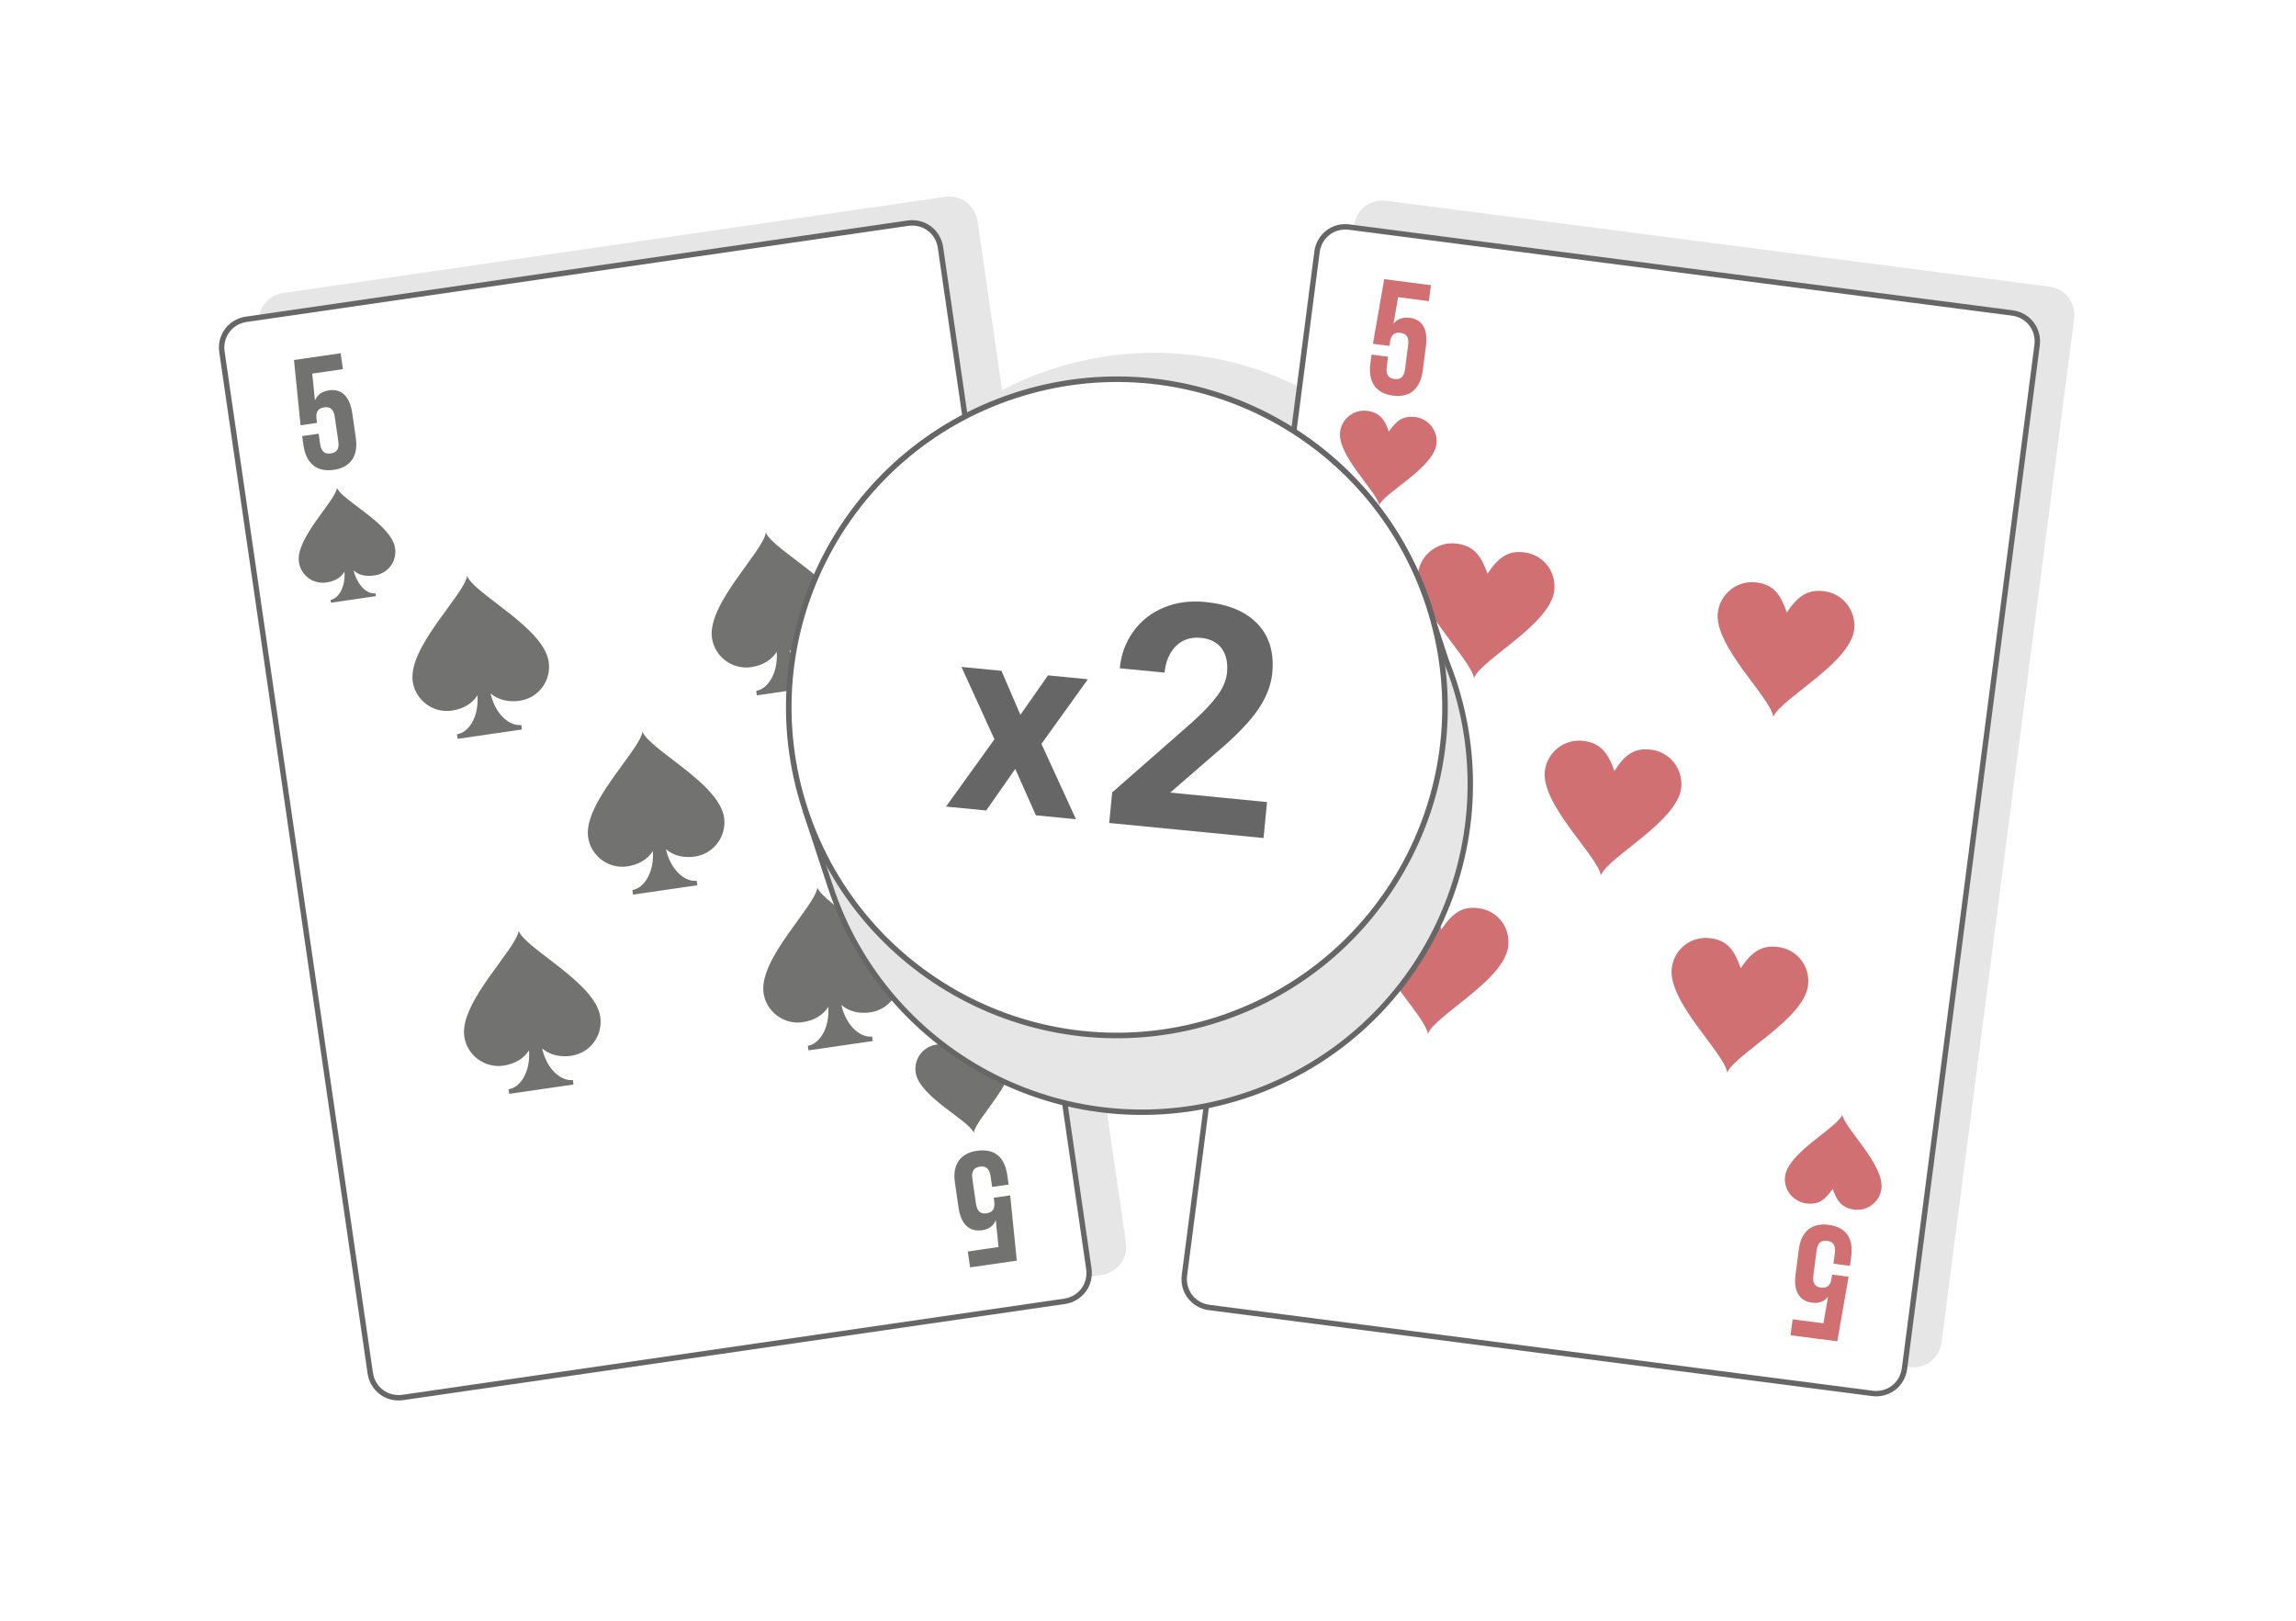
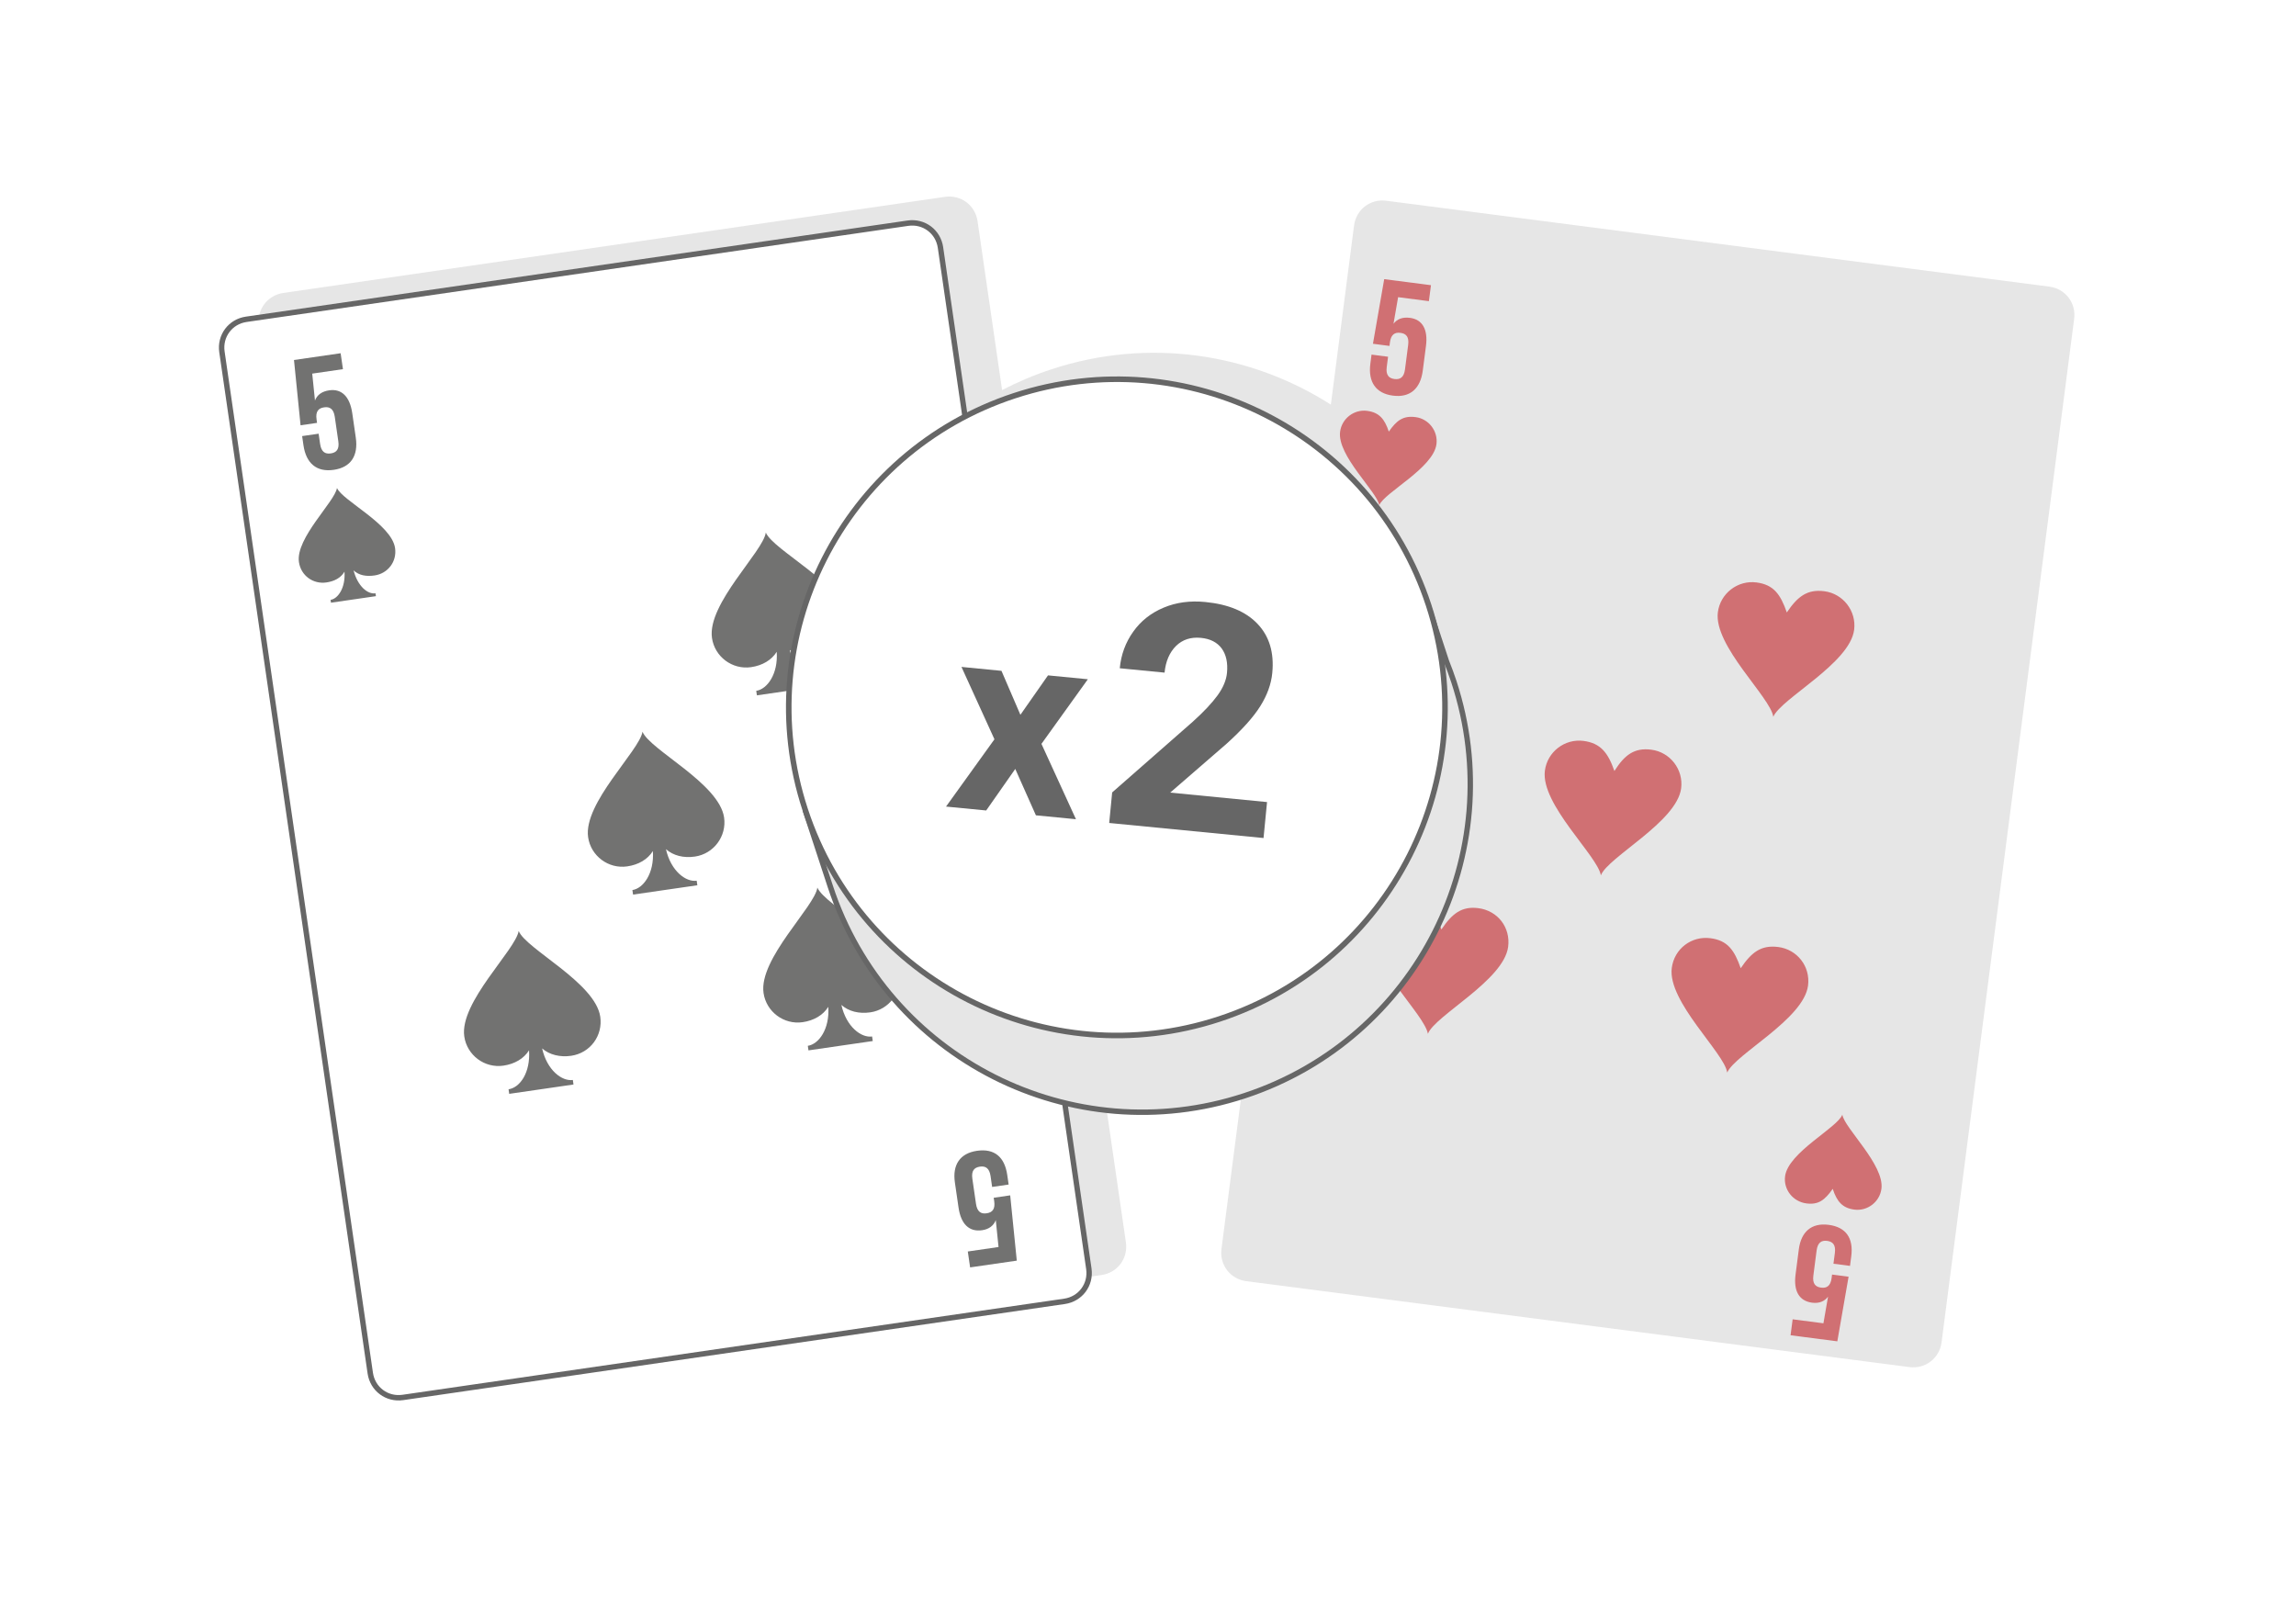
<svg xmlns="http://www.w3.org/2000/svg" xml:space="preserve" width="425px" height="300px" version="1.1" style="shape-rendering:geometricPrecision; text-rendering:geometricPrecision; image-rendering:optimizeQuality; fill-rule:evenodd; clip-rule:evenodd" viewBox="0 0 9607.7 6781.9">
  <defs>
    <style type="text/css">
   
    .str1 {stroke:#666666;stroke-width:22.6;stroke-linecap:round;stroke-linejoin:round;stroke-miterlimit:2.613}
    .str0 {stroke:#666666;stroke-width:22.6;stroke-linecap:round;stroke-linejoin:round;stroke-miterlimit:2.613}
    .fil5 {fill:#E6E6E6}
    .fil0 {fill:white}
    .fil6 {fill:#666666;fill-rule:nonzero}
    .fil3 {fill:#727271;fill-rule:nonzero}
    .fil4 {fill:#D07073;fill-rule:nonzero}
    .fil2 {fill:#E6E6E6;fill-rule:nonzero}
    .fil1 {fill:white;fill-rule:nonzero}
   
  </style>
  </defs>
  <g id="Layer_x0020_1">
    <g id="_2688090725472">
      <rect class="fil0" width="9607.7" height="6781.9" />
      <path id="path14" class="fil1" d="M3951.5 5084.8c-16.8,62.9 21.3,128.8 84.1,145.7l2705.9 725c62.9,16.9 128.8,-21.2 145.7,-84.1l1118.3 -4173.7c16.9,-62.9 -21.2,-128.9 -84.1,-145.7l-2705.9 -725c-62.8,-16.9 -128.8,21.2 -145.7,84.1l-1118.3 4173.7z" />
      <path id="path14_0" class="fil2" d="M1083.7 1362.3c-9.7,-66.7 35.1,-126.7 101.8,-136.4l2768.8 -402.2c66.6,-9.6 126.6,35.1 136.3,101.8l102.7 706.8c65.4,-34 134.4,-63.4 206.8,-87.1 407.8,-134 833.4,-66.5 1168.9,148l97.1 -749.4c8.6,-66.8 67.9,-112.5 134.7,-103.8l2774.7 359.4c66.8,8.6 112.5,67.9 103.9,134.7l-554.8 4282.6c-8.6,66.8 -67.9,112.5 -134.7,103.8l-2774.7 -359.4c-66.8,-8.7 -112.5,-68 -103.9,-134.8l91.9 -709.2c-200.8,40.3 -402.6,34.2 -592.6,-12l100.8 693.8c9.6,66.7 -35.1,126.7 -101.8,136.4l-2768.8 402.2c-66.7,9.6 -126.6,-35.1 -136.3,-101.8l-620.8 -4273.4z" />
      <g>
        <path id="path14_1" class="fil1 str0" d="M4556.3 5309.1c9.6,66.6 -35.1,126.6 -101.8,136.3l-2768.7 402.2c-66.7,9.7 -126.7,-35.1 -136.4,-101.8l-620.7 -4273.4c-9.7,-66.6 35.1,-126.6 101.7,-136.3l2768.8 -402.2c66.7,-9.7 126.6,35.1 136.3,101.8l620.8 4273.4z" />
        <path class="fil3" d="M1264.3 1824.8l5.5 38.1c11.1,76.2 55.4,113.5 126.8,103.1 71.4,-10.3 103.3,-58.7 92.2,-134.9l-14.8 -102.4c-10.1,-69 -44.2,-103 -96.5,-95.4 -31,4.5 -50.7,19.5 -59.5,42.7l-11.5 -112.6 128.6 -18.7 -9.7 -66.6 -195.2 28.3 27.5 273.2 69 -10.1 -2 -14.2c-4.9,-33.4 7.7,-47.4 31.5,-50.8 23.8,-3.5 39.8,6.4 44.7,39.7l14.8 102.4c4.9,33.3 -7.7,47.3 -31.5,50.7 -23.8,3.5 -39.8,-6.3 -44.7,-39.7l-6.2 -42.8 -69 10z" />
        <path class="fil3" d="M4220.7 4956.7l-5.9 -40.5c-10.7,-73.8 -52.7,-111.4 -126.5,-100.7 -71.4,10.4 -103.3,58.7 -92.5,132.5l15.2 104.8c10,69 44.1,103 98.9,95 28.5,-4.1 48.2,-19.1 57,-42.3l11.5 112.6 -128.6 18.7 9.7 66.6 195.3 -28.3 -27.6 -273.2 -69 10.1 2.1 14.2c4.8,33.4 -7.7,47.4 -31.6,50.8 -23.8,3.5 -39.8,-6.4 -44.6,-39.7l-15.2 -104.7c-4.9,-33.4 7.7,-47.3 31.5,-50.8 23.8,-3.5 39.8,6.4 44.7,39.7l6.5 45.2 69.1 -10z" />
        <path class="fil3" d="M1479.6 2386.7c22.5,21 52.5,26.4 88.2,21.2 54.7,-8 93.7,-57.4 85.4,-114.5 -14.5,-100 -220.9,-198.9 -243.1,-251.5 -8.7,57.1 -173.7,209.9 -159.2,309.9 8.3,57.2 59.7,93.4 114.5,85.5 33.3,-4.8 60.5,-18.5 76.1,-45.1 4.9,67.4 -27.3,113.4 -58.2,117.9 0.3,2.3 1,7.1 1.7,11.9 30.9,-4.5 61.9,-9 92.8,-13.5 33.4,-4.9 64.3,-9.4 95.3,-13.9 -0.7,-4.7 -1.4,-9.5 -1.8,-11.9 -33.3,4.9 -74.9,-30.4 -91.7,-96l0 0z" />
-         <path class="fil3" d="M4005 4392.5c-22.2,-18.7 -52.5,-26.5 -85.8,-21.6 -57.1,8.3 -95.8,60.1 -87.5,117.2 14.5,100 220.9,198.9 243.2,251.6 8.7,-57.2 173.7,-210 159.2,-310 -8.3,-57.2 -60.1,-95.8 -114.9,-87.9 -33.3,4.9 -60.2,20.9 -76.1,45.1 -4.9,-67.3 27.6,-111 61,-115.8 -0.4,-2.4 -1.1,-7.1 -1.8,-11.9 -33.3,4.8 -64.3,9.3 -95.2,13.8 -31,4.5 -64.3,9.4 -95.2,13.9 0.7,4.7 1.3,9.5 1.7,11.9 33.3,-4.9 77,27.7 91.4,93.7l0 0z" />
-         <path class="fil3" d="M2052.7 2901.4c30.7,27.2 76,37.6 121.2,31.1 81,-11.8 133.5,-85.1 122.1,-163.6 -20.8,-142.9 -310.9,-283 -341.4,-358.8 -12.7,79.6 -248.3,298.6 -227.6,441.4 11.4,78.6 85,133.5 163.6,122.1 47.6,-6.9 85.7,-29.4 107.4,-64.2 6.3,93.9 -38.1,156.2 -85.7,163.2 1,7.1 1.7,11.9 2.7,19 45.3,-6.6 90.5,-13.1 135.7,-19.7 42.9,-6.2 88.1,-12.8 133.4,-19.4 -1.1,-7.1 -1.8,-11.9 -2.8,-19 -45.2,6.5 -108,-40.3 -128.6,-132.1z" />
        <path class="fil3" d="M3520.8 4205.1c30.7,27.1 73.5,37.9 121.2,31 78.5,-11.4 133.5,-85 122.1,-163.6 -20.8,-142.8 -311,-283 -343.8,-358.4 -10.4,79.3 -246,298.2 -225.2,441.1 11.4,78.5 85,133.5 163.6,122.1 47.6,-6.9 85.6,-29.5 107.3,-64.2 6.4,93.8 -40.4,156.6 -85.7,163.1 1.1,7.2 1.8,11.9 2.8,19.1 45.2,-6.6 90.5,-13.2 133.3,-19.4 45.2,-6.6 90.5,-13.1 135.7,-19.7 -1,-7.2 -1.7,-11.9 -2.8,-19.1 -45.2,6.6 -107.9,-40.2 -128.5,-132z" />
        <path class="fil3" d="M2786.7 3553.3c30.7,27.1 73.6,37.9 121.2,31 78.6,-11.4 133.5,-85 122.1,-163.6 -20.7,-142.8 -310.9,-283 -341.4,-358.8 -12.7,79.6 -248.3,298.6 -227.6,441.4 11.4,78.6 85.1,133.5 163.6,122.1 47.6,-6.9 85.7,-29.4 107.4,-64.2 6.3,93.9 -40.5,156.6 -85.7,163.2 1,7.1 1.7,11.9 2.8,19 45.2,-6.5 90.4,-13.1 135.7,-19.7 42.8,-6.2 88,-12.8 133.3,-19.3 -1.1,-7.2 -1.8,-11.9 -2.8,-19.1 -45.2,6.6 -107.9,-40.2 -128.6,-132z" />
        <path class="fil3" d="M2268.5 4387c30.7,27.2 76,37.6 121.2,31 80.9,-11.7 133.5,-85 122.1,-163.6 -20.8,-142.8 -310.9,-283 -341.4,-358.8 -12.8,79.7 -248.4,298.6 -227.6,441.5 11.4,78.5 85,133.5 163.6,122.1 47.6,-6.9 85.7,-29.5 107.4,-64.2 6.3,93.8 -38.1,156.2 -85.7,163.1 1,7.2 1.7,11.9 2.7,19.1 45.3,-6.6 90.5,-13.2 135.7,-19.7 42.9,-6.3 88.1,-12.8 133.3,-19.4 -1,-7.1 -1.7,-11.9 -2.7,-19 -45.3,6.5 -108,-40.3 -128.6,-132.1z" />
        <path class="fil3" d="M3305 2719.5c30.7,27.2 73.6,38 121.2,31 78.5,-11.4 133.5,-85 122.1,-163.5 -20.8,-142.9 -311,-283.1 -343.8,-358.5 -10.4,79.3 -246,298.3 -225.2,441.1 11.4,78.6 85,133.5 163.6,122.1 47.6,-6.9 85.6,-29.5 107.3,-64.2 6.4,93.9 -40.4,156.6 -85.7,163.2 1.1,7.1 1.8,11.9 2.8,19 45.2,-6.6 90.5,-13.1 133.3,-19.4 45.2,-6.5 90.5,-13.1 135.7,-19.7 -1,-7.1 -1.7,-11.9 -2.8,-19 -45.2,6.5 -107.9,-40.3 -128.5,-132.1z" />
      </g>
      <g>
-         <path id="path14_2" class="fil1 str0" d="M7969.5 5726.8c-8.6,66.8 -67.9,112.5 -134.7,103.8l-2774.6 -359.4c-66.9,-8.6 -112.5,-67.9 -103.9,-134.7l554.8 -4282.5c8.6,-66.8 67.9,-112.5 134.7,-103.8l2774.7 359.4c66.8,8.7 112.4,67.9 103.8,134.7l-554.8 4282.5z" />
        <g id="_799891168">
          <path class="fil4" d="M5739.2 1483.8l-4.9 38.2c-9.9,76.3 22.7,124.2 94.3,133.5 71.5,9.3 115.3,-28.7 125.1,-105.1l13.3 -102.6c9,-69.2 -14.7,-111 -67.2,-117.8 -31,-4 -54,5.1 -68.7,25l19.3 -111.5 128.8 16.7 8.7 -66.8 -195.7 -25.3 -47.1 270.4 69.2 9 1.8 -14.4c4.3,-33.4 20.2,-43.4 44.1,-40.3 23.8,3 36.6,16.8 32.3,50.2l-13.3 102.6c-4.3,33.4 -20.2,43.5 -44.1,40.4 -23.8,-3.1 -36.6,-16.9 -32.3,-50.3l5.6 -42.9 -69.2 -9z" />
          <path class="fil4" d="M5811.5 1806.1c32.7,-46.7 59.6,-67.5 112.1,-60.7 54.9,7.1 94.4,58.3 87.3,113.2 -13,100.2 -217.9,202.3 -239.3,255.3 -9.6,-57.1 -176.9,-207.3 -163.9,-307.5 7.1,-54.9 58.3,-94.3 113.1,-87.2 50.1,6.5 73.3,33.7 90.7,86.9z" />
        </g>
        <g id="_799896032">
          <path class="fil4" d="M7741.4 5297l5.3 -40.6c9.5,-73.9 -20.7,-121.5 -94.7,-131.1 -71.5,-9.3 -115.3,28.7 -124.8,102.7l-13.6 105c-9,69.2 14.7,111 69.6,118.1 28.6,3.7 51.6,-5.4 66.3,-25.3l-19.3 111.5 -128.8 -16.7 -8.7 66.8 195.7 25.3 47.1 -270.4 -69.2 -9 -1.8 14.4c-4.3,33.4 -20.2,43.4 -44.1,40.3 -23.8,-3 -36.6,-16.8 -32.3,-50.2l13.6 -105c4.4,-33.4 20.2,-43.5 44.1,-40.4 23.8,3.1 36.6,16.9 32.3,50.3l-5.9 45.3 69.2 9z" />
          <path class="fil4" d="M7669.1 4974.7c-32.7,46.7 -59.6,67.5 -109.8,61 -57.2,-7.4 -96.7,-58.6 -89.6,-113.5 13,-100.2 217.9,-202.3 239.6,-257.7 9.6,57.1 176.6,209.7 163.6,309.9 -7.1,54.9 -58.3,94.3 -113.1,87.2 -50.1,-6.5 -73.3,-33.7 -90.7,-86.9z" />
        </g>
        <g id="_799895552">
          <path class="fil4" d="M7477 2562.8c45.1,-66.9 85.5,-98.1 157.1,-88.8 78.7,10.2 134.8,83 124.6,161.7 -18.3,140.7 -306.6,287.8 -338.3,363.7 -11.2,-81.5 -250.2,-296.8 -231.9,-437.6 10.2,-78.7 82.9,-134.8 161.6,-124.6 71.6,9.3 100.4,49.4 126.9,125.6z" />
          <path class="fil4" d="M7284.1 4051.5c45.1,-66.9 85.5,-98 157.1,-88.8 78.7,10.2 135.1,80.6 124.6,161.7 -18.2,140.8 -306.5,287.8 -338.2,363.7 -11.3,-81.5 -250.2,-296.8 -232,-437.6 10.5,-81.1 83,-134.8 161.7,-124.6 71.6,9.3 100.3,49.4 126.8,125.6z" />
-           <path class="fil4" d="M6224.5 2400.6c45,-67 85.5,-98.1 154.6,-89.2 81.2,10.5 134.8,83 124.6,161.7 -18.2,140.8 -306.5,287.8 -335.8,364.1 -13.6,-81.9 -252.6,-297.2 -234.4,-437.9 10.2,-78.8 83,-134.8 161.7,-124.6 71.6,9.2 102.8,49.6 129.3,125.9z" />
          <path class="fil4" d="M6031.6 3889.3c45.1,-67 85.5,-98.1 154.7,-89.1 81.1,10.5 135.1,80.5 124.6,161.7 -18.2,140.7 -306.5,287.7 -335.8,364 -13.7,-81.8 -252.6,-297.2 -234.4,-437.9 10.5,-81.1 82.9,-134.8 161.7,-124.6 71.6,9.3 102.7,49.7 129.2,125.9z" />
          <path class="fil4" d="M6755.5 3226.2c42.7,-67.2 83.1,-98.4 154.7,-89.1 78.7,10.2 134.8,82.9 124.6,161.7 -18.3,140.7 -306.6,287.7 -335.9,364 -13.6,-81.8 -252.6,-297.1 -234.3,-437.9 10.2,-78.7 82.9,-134.8 161.7,-124.6 71.5,9.3 102.7,49.7 129.2,125.9z" />
        </g>
      </g>
      <path class="fil5 str1" d="M4350.3 1976c610.9,-200.7 1261.7,50.7 1589.8,571l36.2 -11.9 76.3 232.2c11.1,27.7 21.5,55.9 31,84.7 236.7,720.5 -155.5,1496.5 -876,1733.2 -720.5,236.7 -1496.5,-155.5 -1733.2,-876l-104.4 -317.8 39 -12.8c-44.3,-613.5 330.5,-1201.9 941.3,-1402.6z" />
      <circle class="fil0 str1" transform="matrix(0.978 -0.321 0.321 0.978 4673.63 2959.94)" r="1333.6" />
      <polygon class="fil6" points="4269.9,2991.1 4385.4,2826.1 4552.2,2842.3 4358,3112.7 4502.4,3428 4334.8,3411.7 4248.4,3217.6 4126.8,3391.4 3958.7,3375.1 4161.3,3093.5 4023.3,2790.7 4190.7,2807.1 " />
      <path id="1" class="fil6" d="M5287.3 3506.7l-645.8 -63 12.4 -127.8 336.5 -295.2c46.4,-41.7 81.1,-78.7 104.5,-110.9 23.3,-32.1 36.5,-63.4 39.5,-94.1 4,-41.9 -3.2,-75.8 -21.9,-101.9 -19,-25.9 -47.9,-40.9 -87.2,-44.7 -42.2,-4.1 -77,7.2 -104.2,33.9 -27.1,27 -43.2,64.1 -47.9,111.6l-187.5 -18.3c5.5,-57.3 24.4,-108.4 56.4,-153.1 31.9,-45 74.4,-78.4 126.9,-100.4 52.7,-22.2 110.8,-30 174.3,-23.8 97,9.4 170.1,39.9 219.2,91.8 49.2,51.8 69.7,120.2 61.4,205.3 -4.5,46.6 -21.4,92.8 -50,138.6 -28.9,46.1 -75.9,98.4 -140.7,157l-236.4 204.9 405.2 39.6 -14.7 150.5z" />
    </g>
  </g>
</svg>